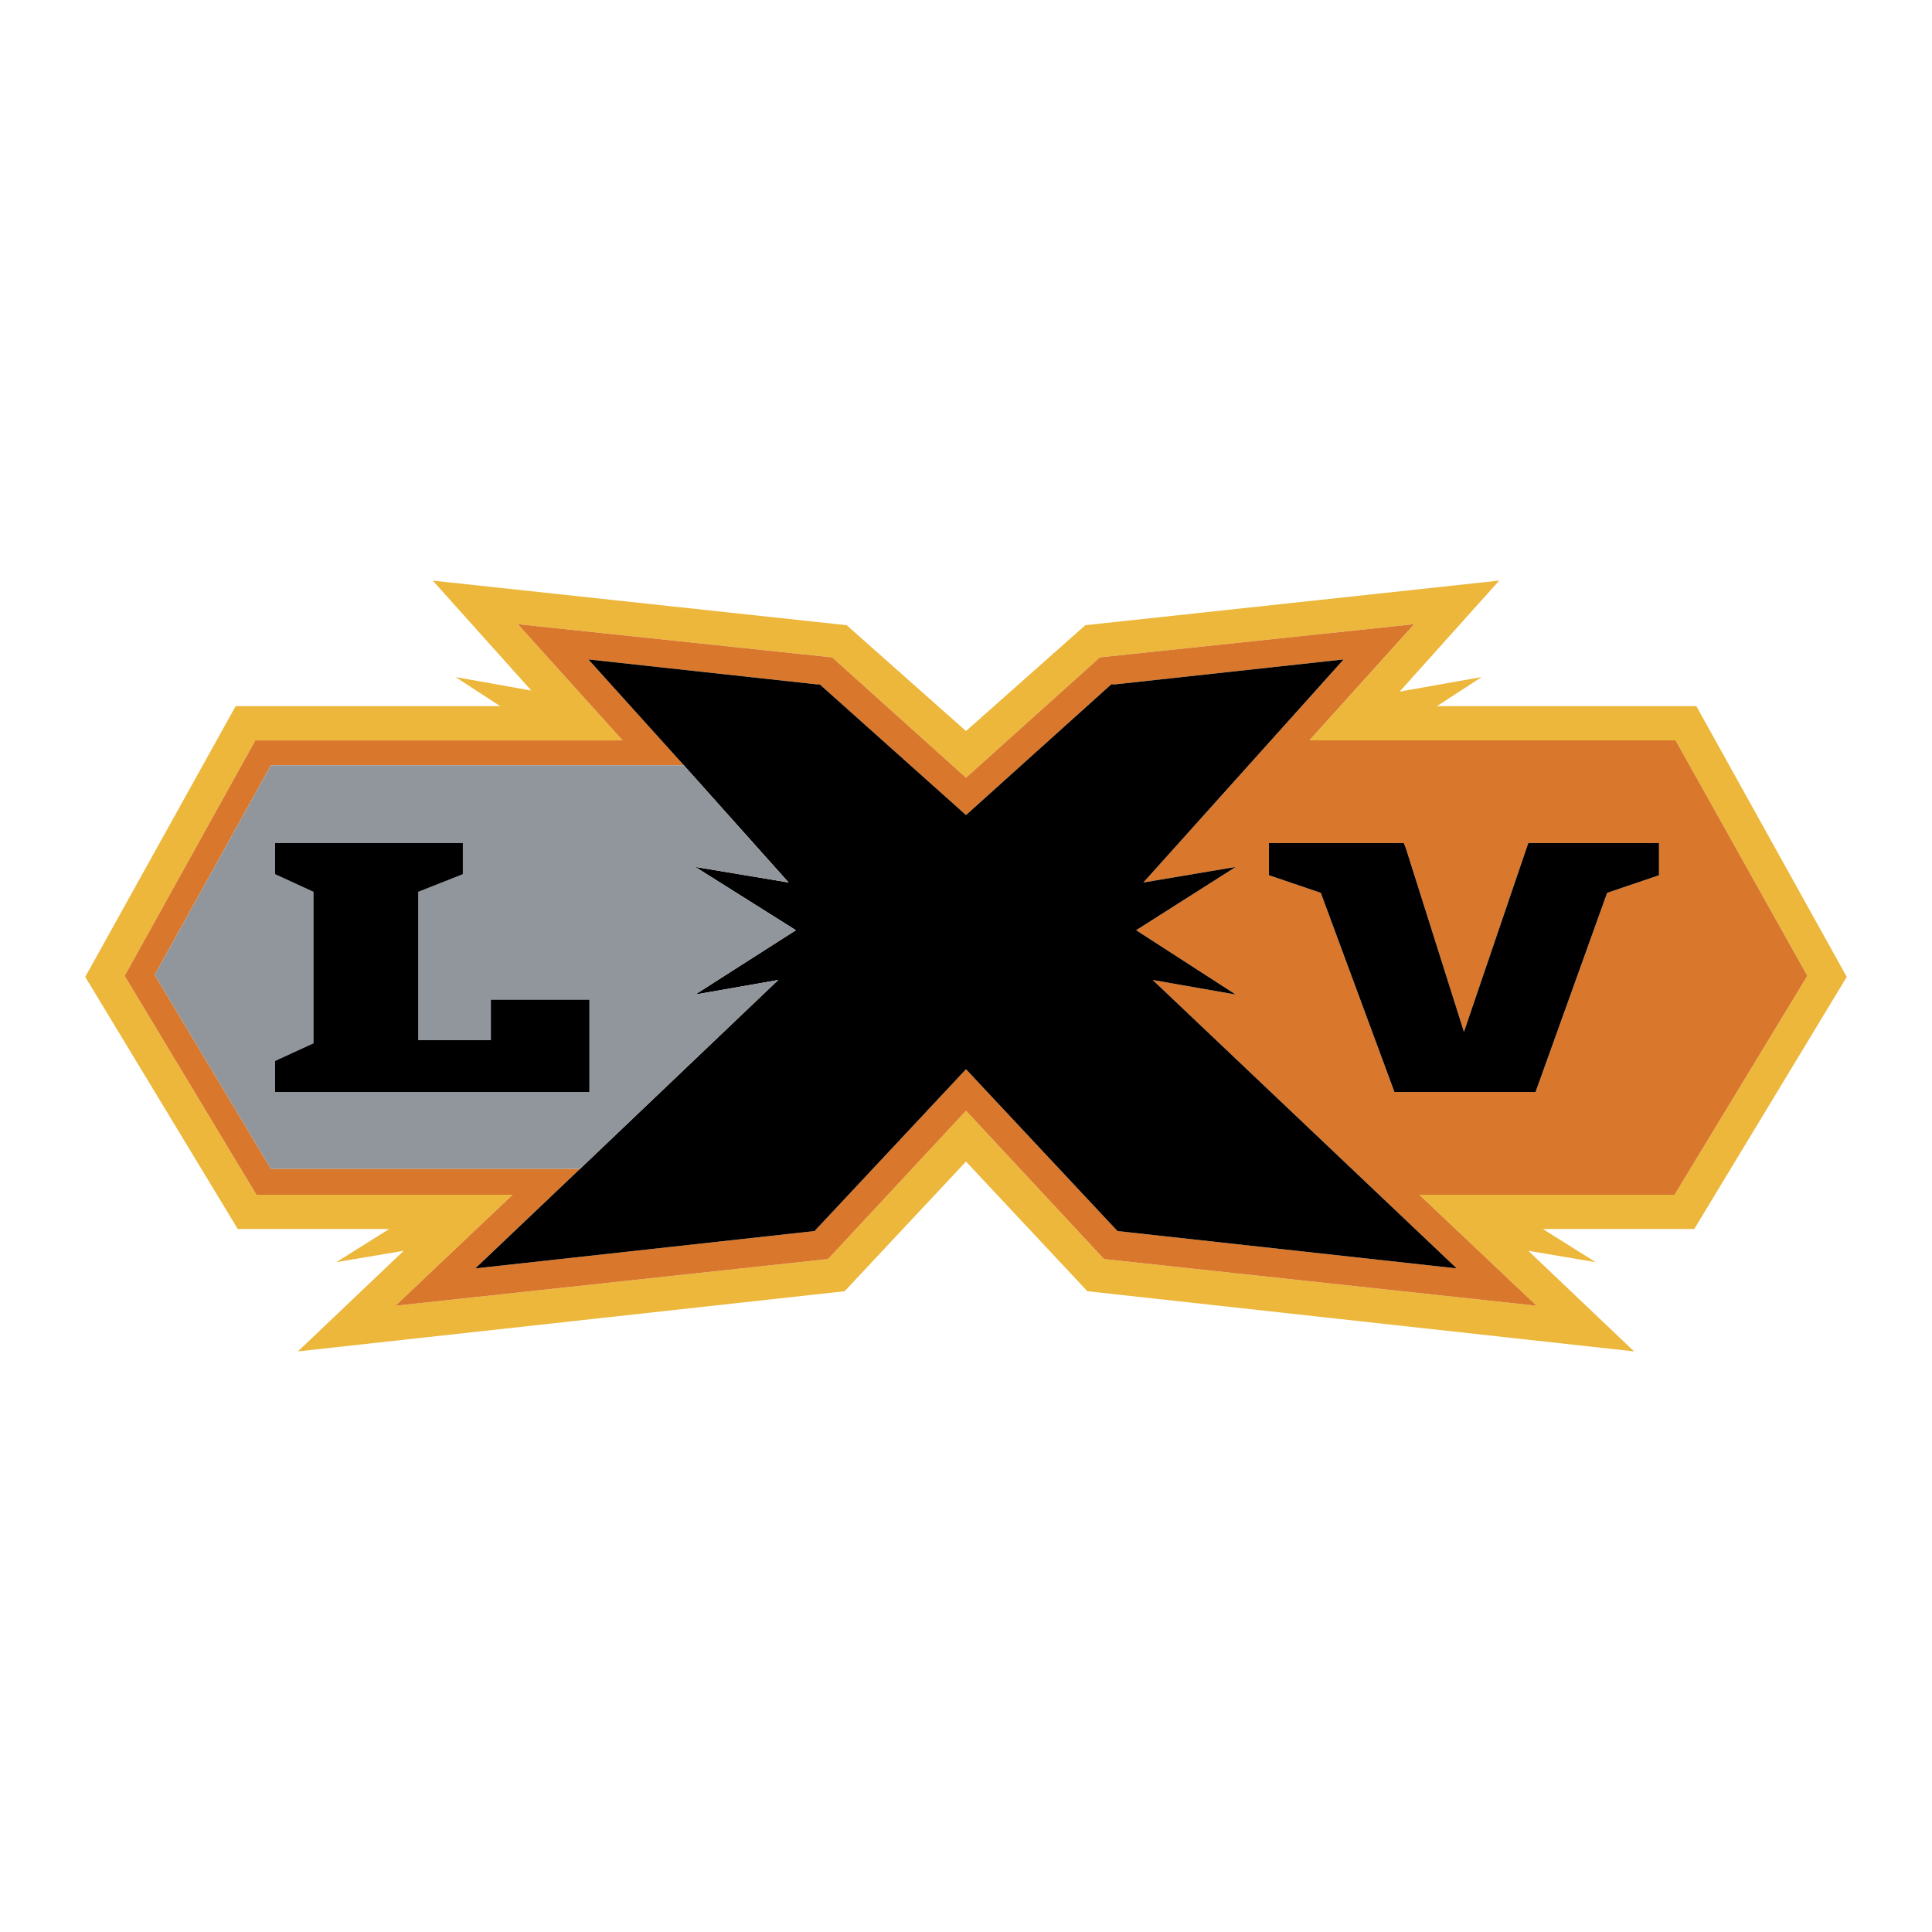
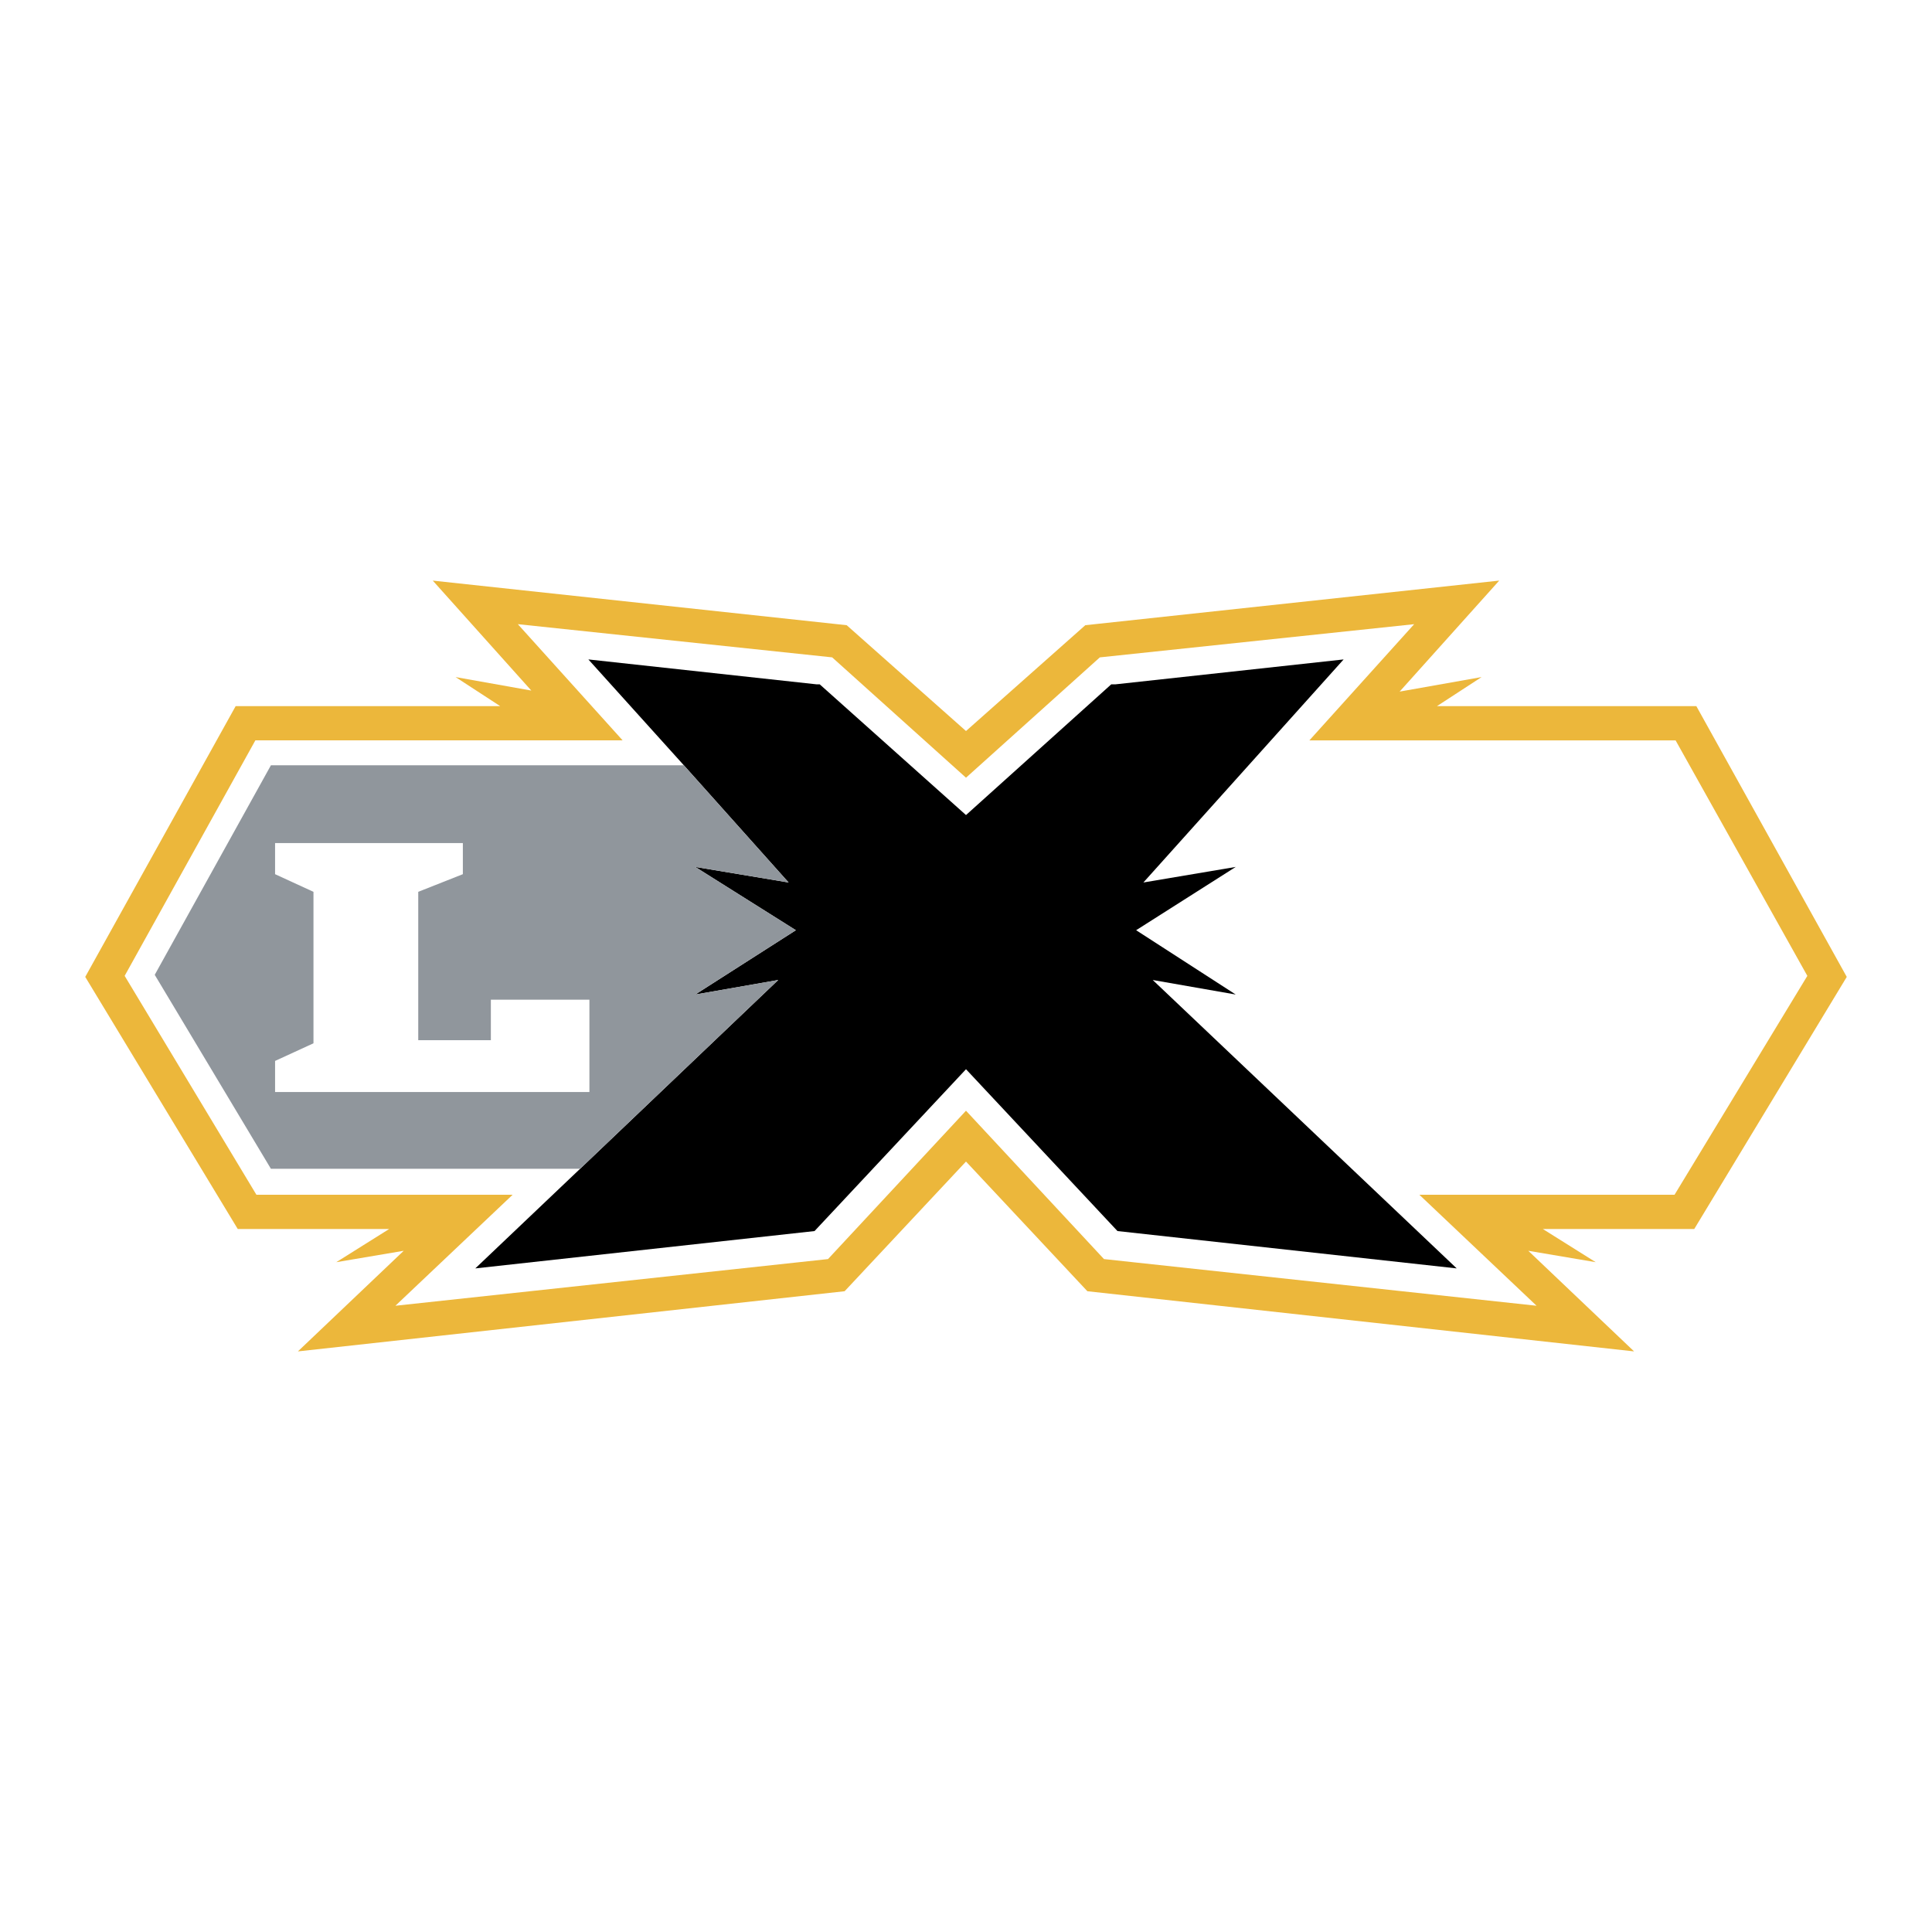
<svg xmlns="http://www.w3.org/2000/svg" width="2500" height="2500" viewBox="0 0 192.756 192.756">
  <g fill-rule="evenodd" clip-rule="evenodd">
-     <path fill="#fff" d="M0 0h192.756v192.756H0V0z" />
    <path d="M108.281 62.377L96.378 72.935 84.475 62.377l-41.298-4.45 9.833 10.971-7.556-1.346 4.45 2.898H23.512L8.504 97.465l15.215 25.151h15.112l-5.279 3.312 6.728-1.138-10.558 10.039 54.546-6.003 12.11-12.938 12.11 12.938 54.545 6.003-10.557-10.039 6.729 1.138-5.279-3.312h15.111l15.215-25.151-15.008-27.015h-25.875l4.449-2.898-8.176 1.449 9.936-11.075-41.297 4.451zM96.378 77.592l13.353-12.006 31.361-3.312-10.453 11.593h36.535l13.145 23.495L167.07 119.2h-25.461l11.695 11.075-43.16-4.657-13.767-14.802-13.766 14.802-43.161 4.657L51.146 119.2H25.582L12.437 97.361l13.041-23.495h36.641L51.664 62.273l31.362 3.312 13.352 12.007z" fill="#ecb73b" />
-     <path d="M109.73 65.586L96.378 77.592 83.026 65.586l-31.362-3.312 10.455 11.593H25.478L12.437 97.361 25.582 119.2h25.565l-11.695 11.075 43.161-4.657 13.766-14.802 13.767 14.802 43.16 4.657-11.697-11.075h25.461l13.248-21.839-13.145-23.495h-36.535l10.453-11.593-31.361 3.313zm1.139 2.691h.414l22.77-2.485-19.977 22.253 9.213-1.553-9.938 6.314 9.938 6.417-8.281-1.449 30.328 28.773-33.846-3.726-15.112-16.146-15.111 16.146-33.846 3.726 10.453-9.937H27.031L15.438 97.258 27.031 76.35h41.194l-9.522-10.558 22.77 2.485h.312l14.593 13.041 14.491-13.041zm15.733 19.045v-3.208h13.455l.207.517 5.795 18.321 6.418-18.838h13.041v3.208l-5.174 1.759-7.143 19.872h-14.076l-7.348-19.872-5.175-1.759z" fill="#d9782d" />
    <path d="M111.283 68.277h-.414L96.378 81.318 81.785 68.277h-.312l-22.77-2.485 9.522 10.558 10.454 11.696-9.315-1.553 10.04 6.315-10.04 6.417 8.28-1.45-19.769 18.837-10.454 9.937 33.846-3.726 15.111-16.146 15.112 16.146 33.846 3.726-30.328-28.774 8.281 1.45-9.937-6.417 9.937-6.315-9.213 1.553 19.977-22.254-22.77 2.485z" />
    <path d="M27.031 76.35L15.438 97.258l11.592 19.354h30.844l19.77-18.837-8.28 1.449 10.04-6.417-10.04-6.314 9.315 1.553L68.225 76.35H27.031zm.414 7.763h18.734v3.104l-4.451 1.76v14.801h7.245v-4.036h9.833v9.211H27.445v-3.104l3.83-1.76V88.978l-3.83-1.76v-3.105z" fill="#90969c" />
-     <path d="M46.179 84.113H27.445v3.105l3.83 1.76v15.111l-3.83 1.76v3.104h31.361v-9.211h-9.832v4.036h-7.245v-14.8l4.45-1.76v-3.105zM126.602 84.113v3.209l5.175 1.759 7.348 19.872h14.076l7.143-19.872 5.174-1.759v-3.209h-13.041l-6.418 18.838-5.795-18.321-.207-.517h-13.455z" />
  </g>
</svg>